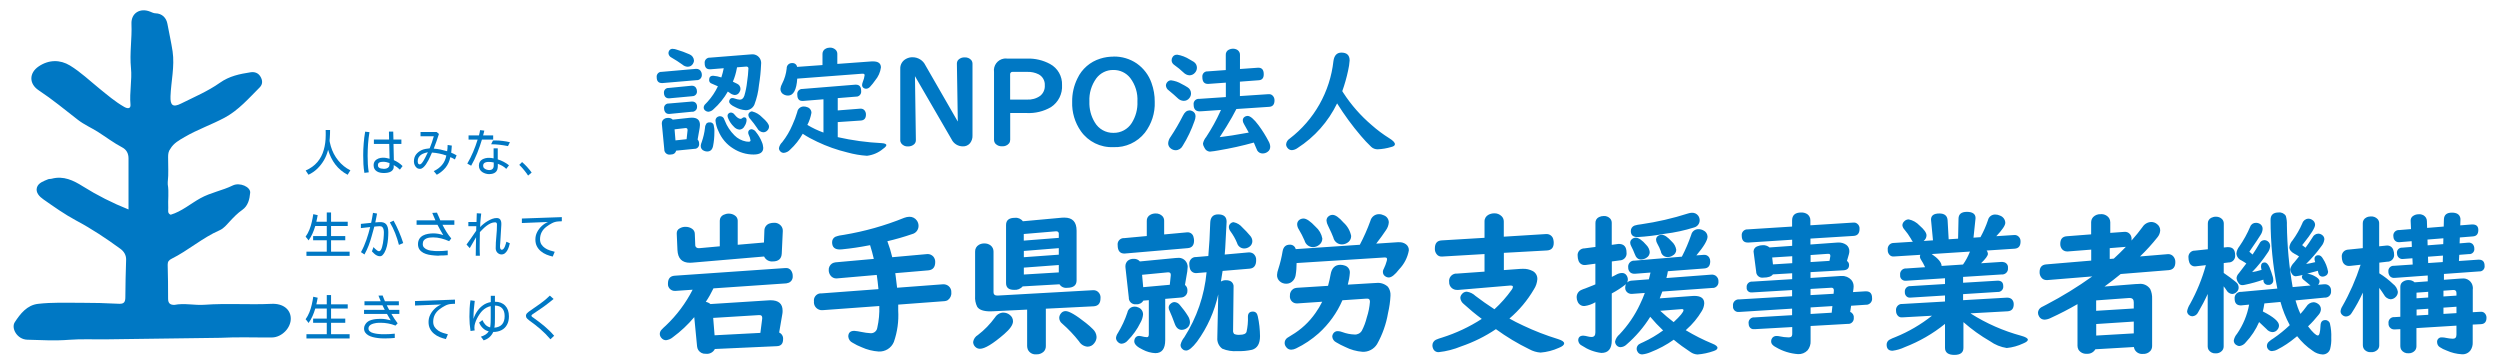
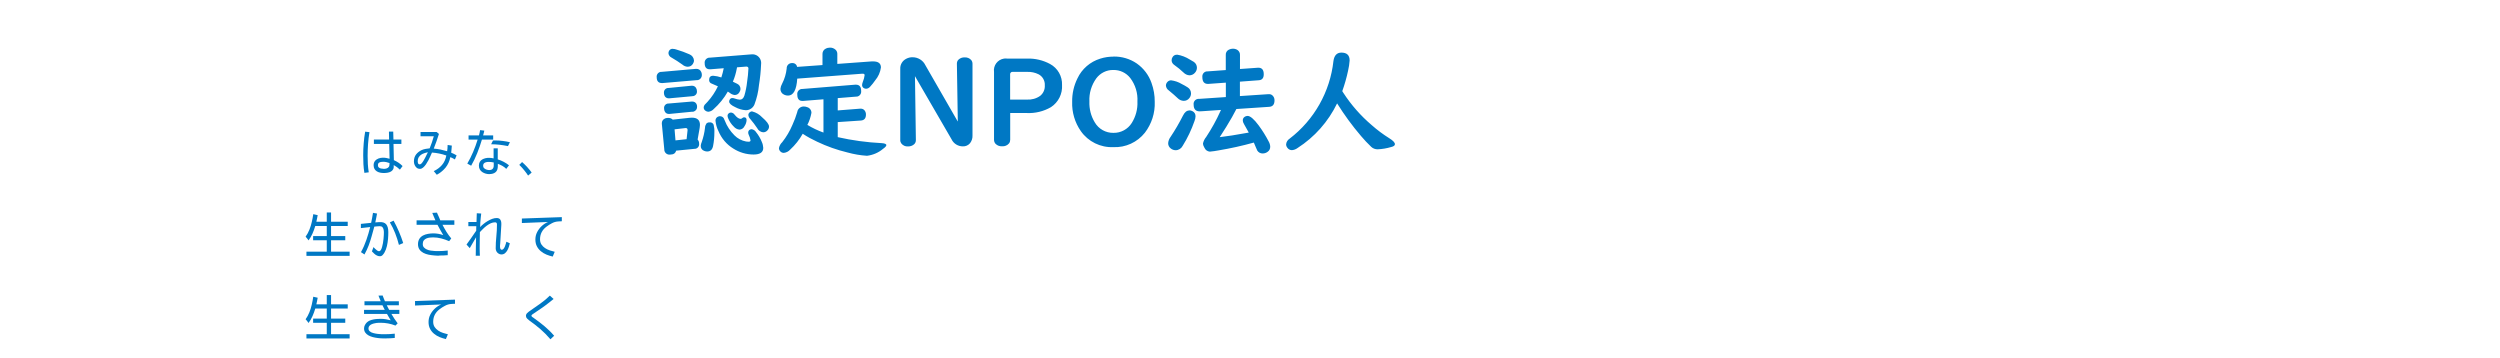
<svg xmlns="http://www.w3.org/2000/svg" id="_レイヤー_1" data-name="レイヤー_1" width="355.45" height="50.91" viewBox="0 0 355.45 50.91">
  <defs>
    <style>
      .cls-1 {
        fill: #0078c4;
      }
    </style>
  </defs>
  <g>
-     <path id="_パス_1944" data-name="パス_1944" class="cls-1" d="M110.78,47.28c.37.16.6.54.56.95,0,.64-.3.97-.89.99l-8.81.4c-.24.48-.76.75-1.3.68-.42.03-.82-.17-1.05-.52-.1-.16-.17-.35-.18-.54l-.4-4.15c-.9,1.07-1.92,2.03-3.05,2.86-.27.23-.6.37-.96.42-.26,0-.5-.12-.66-.32-.14-.16-.23-.36-.23-.57,0-.21.08-.4.21-.56.21-.23.43-.44.66-.64,1.55-1.47,2.83-3.19,3.8-5.09l-2.45.17c-.26.02-.51-.06-.71-.22-.25-.2-.38-.5-.35-.82,0-.7.31-1.07.94-1.12l15.74-1.09c.34-.05.68.1.86.4.14.23.21.49.2.76.03.4-.2.78-.57.93-.11.04-.22.07-.34.09l-10.36.71c-.32.67-.68,1.31-1.09,1.92.24.04.47.15.66.31l8.32-.53c.12,0,.2-.01.22-.01,1.15,0,1.72.49,1.72,1.48,0,.15,0,.29-.03.44l-.46,2.68ZM108.11,47.33l.26-2.03v-.13c0-.27-.15-.39-.46-.37l-6.51.4.2,2.47,6.51-.34ZM104.9,34.8l3.72-.32.06-1.7c0-.49.34-.92.82-1.03.16-.05.32-.07.49-.07.48-.05.95.19,1.19.62.09.16.13.35.12.53l-.15,3.22c-.04.74-.46,1.12-1.28,1.12-.52.05-1.01-.23-1.23-.7l-10.19.87c-.14.01-.26.02-.35.02-1.13,0-1.72-.6-1.78-1.81l-.1-2.31v-.05c-.02-.3.14-.58.4-.71.26-.16.56-.24.87-.23.32,0,.64.09.9.27.25.16.4.44.4.73l.06,1.55c-.03.24.15.45.39.48.03,0,.06,0,.09,0h.16l2.85-.26v-3.65c0-.36.21-.69.54-.83.23-.11.49-.17.74-.17.31,0,.62.09.87.27.25.16.4.44.4.73v3.44ZM126.17,34.31c.28.74.51,1.5.69,2.26l4.9-.44s.07-.01.11-.01c.32-.01.63.13.84.37.17.21.27.48.26.76,0,.74-.33,1.13-.99,1.19l-4.69.4.06.43c.09.64.15,1.18.2,1.64l6.52-.49c.29-.02.58.07.81.26.27.23.41.57.38.91.04.43-.16.84-.51,1.09-.14.08-.3.13-.47.14l-6.57.49v.85c.09,1.51-.12,3.03-.62,4.46-.36.87-1.23,1.41-2.17,1.36-.83-.06-1.65-.26-2.41-.61-.45-.17-.88-.39-1.29-.64-.35-.16-.58-.5-.61-.88,0-.54.29-.81.86-.81.33.03.65.08.97.15.46.1.92.16,1.39.19.45,0,.83-.32.9-.76.23-1.02.33-2.07.29-3.11l-8.07.59c-.16.01-.31,0-.46-.06-.5-.17-.82-.66-.76-1.19-.08-.54.3-1.05.84-1.13.06,0,.11-.01.17,0l8.16-.61c-.08-.77-.15-1.44-.24-2.02l-5.62.49c-.07,0-.11.01-.13.01-.32,0-.63-.15-.82-.41-.17-.22-.26-.49-.26-.76-.03-.37.15-.73.46-.95.15-.09.32-.15.49-.17l5.46-.49c-.16-.68-.33-1.33-.53-1.95-.08,0-.16.02-.23.04-1.18.23-2.43.42-3.75.55-.14.01-.25.02-.33.02-.73,0-1.09-.34-1.09-1.02-.01-.32.16-.63.45-.78.39-.15.8-.24,1.22-.28,2.94-.49,5.82-1.3,8.58-2.42.23-.09.48-.14.73-.15.43-.01.83.19,1.07.54.16.22.24.49.24.76,0,.55-.37,1.03-.9,1.16-1.16.4-2.35.74-3.54,1.02h0ZM146.04,44.02l-4.7.23c-.21.01-.39.02-.53.02-.97,0-1.59-.22-1.87-.65-.24-.48-.34-1.01-.3-1.54v-6.29c-.02-.41.19-.79.55-.99.24-.13.51-.2.79-.19.31,0,.6.09.85.27.29.22.44.56.43.91v5.77c0,.3.17.46.51.46h.14l13.5-.76c.18-.02.35.02.51.1.38.21.6.62.55,1.05,0,.73-.33,1.1-.98,1.14l-6.79.34v5.31c.01.31-.11.62-.34.83-.28.24-.64.37-1.01.35-.5.05-.98-.21-1.2-.66-.07-.16-.11-.34-.11-.52v-5.18ZM150.64,40.42l-5.24.3c-.31.36-.77.54-1.24.49-.74,0-1.12-.32-1.12-.96v-8.26c0-.68.42-1.02,1.26-1.02.44-.05.87.14,1.13.49l5.57-.51c.1,0,.21-.01.34-.01,1.16,0,1.73.62,1.73,1.86v7.06c0,.71-.45,1.06-1.34,1.06-.43.06-.86-.13-1.09-.5h0ZM150.54,33.81v-.55c.03-.18-.1-.35-.28-.37-.03,0-.06,0-.09,0h-.09l-4.52.38v.94l4.97-.39ZM150.54,35.28l-4.97.4v.89l4.97-.36v-.93ZM150.54,37.68l-4.97.37v.98l4.97-.3v-1.05ZM142.68,44.45c.33,0,.65.12.9.33.29.21.45.55.45.9,0,.5-.42,1.1-1.25,1.82-1.62,1.4-2.77,2.09-3.45,2.09-.24,0-.48-.09-.65-.26-.2-.18-.31-.43-.32-.7.06-.42.31-.79.68-1,.93-.71,1.75-1.56,2.44-2.51.26-.41.71-.67,1.2-.68ZM151.5,44.23c.52,0,1.49.57,2.91,1.7.35.27.67.56.98.87.31.29.5.68.52,1.11,0,.33-.13.65-.34.9-.22.3-.57.48-.95.48-.5-.04-.95-.32-1.2-.75-.72-.92-1.53-1.77-2.41-2.54-.25-.19-.4-.48-.41-.8,0-.24.1-.48.26-.66.15-.2.4-.31.65-.31ZM165.67,42.49v5.87c0,1.23-.47,1.85-1.4,1.85-.62-.03-1.23-.2-1.78-.49-.81-.38-1.22-.78-1.22-1.19,0-.12.02-.24.07-.36.11-.27.37-.44.66-.41.09,0,.17.02.26.04.27.08.54.12.82.14.17,0,.26-.14.26-.41v-4.85l-.78.06c-.21.36-.6.56-1.01.52-.51.07-.98-.28-1.05-.79,0-.04,0-.07,0-.11l-.48-4.31c0-.06-.01-.12-.01-.18-.01-.31.12-.61.35-.81.23-.18.52-.27.82-.26.34-.02.67.11.89.37l5.1-.49c.07,0,.15-.01.22-.01.7-.11,1.35.37,1.46,1.07.02.12.02.25,0,.37,0,.16-.02.31-.04.47l-.33,1.93c.24.19.37.49.35.8.03.37-.17.71-.49.88-.12.06-.25.1-.38.11l-2.26.19ZM166.32,40.5l.14-1.34v-.11c0-.22-.12-.33-.35-.33h-.06l-3.67.35.16,1.76,3.78-.34ZM173.83,38.51c-.07.46-.15.97-.24,1.52.21-.13.46-.2.71-.19.63,0,1,.26,1.09.78v.14s-.07,6.18-.07,6.18c-.03.19.03.39.15.54.25.11.53.15.8.12.55,0,.86-.14.96-.41.16-.71.23-1.44.2-2.17,0-.48.24-.72.7-.72.38,0,.61.22.7.66.21.93.31,1.88.32,2.84,0,1.06-.38,1.71-1.13,1.93-.68.15-1.38.22-2.08.19-.73.06-1.47-.06-2.15-.34-.5-.36-.77-.97-.71-1.58v-.12l.13-6.03c-.53,2.43-1.55,4.72-3.02,6.73-.65.84-1.16,1.26-1.55,1.26-.17,0-.33-.05-.46-.16-.21-.15-.34-.39-.33-.65.09-.4.27-.76.53-1.07,1.78-2.79,2.87-5.96,3.17-9.25l-1.34.11s-.1.01-.15.01c-.43.01-.81-.29-.89-.71-.05-.17-.07-.34-.07-.51-.07-.51.28-.99.79-1.06.04,0,.09,0,.13,0l1.78-.15c.13-1.47.22-3.04.27-4.71.02-.8.4-1.21,1.13-1.21.8,0,1.2.35,1.2,1.04,0,.16-.07,1.43-.2,3.79-.01.26-.04.55-.07.88l3.34-.3c.25-.03.51.03.72.17.28.22.44.57.41.93,0,.76-.31,1.16-.94,1.21l-3.82.32ZM165.54,33.33l3.16-.29c.07,0,.11-.01.13-.01.43-.02.8.28.87.7.05.16.07.32.07.48,0,.66-.3,1.02-.89,1.07l-8.87.76s-.1.01-.15.01c-.63,0-.95-.4-.95-1.19-.07-.49.28-.94.76-1,.05,0,.09,0,.14,0l3.24-.3v-2.15c-.02-.37.19-.72.52-.88.22-.12.47-.18.72-.18.38-.02.76.13,1.01.41.15.18.23.41.22.65v1.92ZM161.3,43.59c.2,0,.39.04.57.13.4.16.66.56.65,1-.04.41-.17.81-.38,1.17-.46.94-1.07,1.79-1.81,2.53-.21.26-.52.42-.85.45-.18,0-.36-.07-.49-.2-.19-.15-.31-.37-.32-.62.03-.25.12-.49.27-.7.56-.92,1.01-1.89,1.35-2.91.09-.49.52-.85,1.01-.84ZM167,42.95c.29.02.56.17.74.4.43.5.83,1.03,1.17,1.59.17.26.26.55.28.86,0,.32-.14.63-.4.82-.21.17-.48.27-.76.28-.47,0-.8-.29-1.01-.88-.26-.72-.5-1.32-.73-1.82-.08-.14-.12-.3-.13-.46,0-.24.12-.46.32-.59.15-.13.33-.2.52-.2ZM175.43,31.6c.48.1.9.37,1.21.74.39.37.76.76,1.11,1.18.19.21.3.48.31.76,0,.33-.16.64-.44.82-.22.15-.49.24-.76.23-.46-.02-.86-.34-.98-.79-.24-.59-.56-1.14-.94-1.66-.13-.17-.21-.38-.22-.59,0-.2.08-.38.23-.51.13-.12.29-.19.47-.19ZM190.87,42.68c-.77,1.79-1.93,3.4-3.38,4.71-.97.86-2.05,1.59-3.22,2.15-.21.11-.45.17-.69.18-.28,0-.55-.14-.71-.37-.14-.17-.22-.38-.22-.59,0-.29.14-.55.37-.72.09-.07.28-.19.59-.37,1.37-.8,2.54-1.89,3.44-3.19.36-.5.67-1.03.94-1.58l-3.55.24c-.14,0-.28-.01-.41-.06-.42-.16-.68-.58-.63-1.03-.03-.38.15-.75.47-.97.15-.09.33-.15.51-.16l4.44-.28c.17-.62.29-1.17.37-1.64.16-.9.63-1.35,1.39-1.35.22,0,.45.04.66.12.44.15.72.58.68,1.04-.04.56-.14,1.12-.29,1.66l3.67-.22c.18-.01.32-.02.4-.02.6-.07,1.2.14,1.64.55.27.37.39.81.36,1.26-.04.83-.16,1.66-.35,2.47-.26,1.55-.79,3.05-1.56,4.42-.44.71-1.24,1.13-2.07,1.09-.86-.07-1.69-.3-2.46-.69-.44-.19-.87-.41-1.28-.66-.31-.15-.53-.46-.56-.81,0-.15.04-.29.12-.41.14-.25.41-.39.69-.37.21.01.41.05.61.13.56.21,1.15.33,1.75.35.42.03.83-.18,1.04-.55.31-.59.54-1.22.7-1.87.24-.73.39-1.48.45-2.24,0-.33-.16-.47-.48-.44h-.05s-3.38.23-3.38.23ZM184.24,35.42l9.1-.62c.58-1.1,1.08-2.23,1.5-3.39.14-.57.65-.97,1.23-.96.24,0,.48.06.7.17.42.16.69.56.69,1.01-.03.39-.17.77-.4,1.09-.35.53-.81,1.17-1.39,1.92l3.03-.2h.16c.37-.03.74.07,1.04.29.27.2.43.53.41.87-.18,1.01-.66,1.94-1.37,2.68-.6.78-1.09,1.17-1.48,1.17-.18,0-.36-.06-.51-.17-.21-.13-.33-.36-.33-.61,0-.19.06-.37.16-.53.15-.31.27-.62.36-.95.04-.11.07-.23.07-.35,0-.17-.11-.25-.32-.23h-.1s-12.44.79-12.44.79c0,.59-.04,1.17-.14,1.75-.05.27-.16.52-.34.73-.25.3-.61.47-1,.46-.33,0-.65-.11-.9-.33-.27-.23-.42-.57-.4-.93.02-.27.07-.54.17-.8.27-.83.48-1.69.62-2.55.11-.62.45-.94,1-.94.4-.03.76.22.86.61h0ZM185.34,31.07c.41,0,.98.39,1.71,1.17.5.43.84,1.02.96,1.67,0,.35-.15.67-.43.89-.26.22-.59.34-.93.34-.55-.02-1.03-.4-1.17-.94-.24-.55-.51-1.08-.82-1.59-.14-.21-.22-.45-.23-.7-.01-.25.1-.49.3-.64.17-.13.38-.2.6-.2h0ZM189.47,30.55c.4,0,.91.36,1.55,1.09.56.5.94,1.17,1.09,1.91.01.41-.21.78-.56.98-.23.14-.5.22-.78.22-.58-.01-1.08-.42-1.2-.99-.12-.33-.37-.89-.76-1.69-.12-.22-.19-.46-.21-.71,0-.26.12-.5.34-.64.15-.11.33-.17.52-.17h0ZM213.82,35.93v2.47l2.35-.17c.13,0,.24-.01.34-.01.49-.02.97.09,1.4.31.43.22.69.67.67,1.16-.04.52-.2,1.01-.49,1.45-.92,1.57-2.09,2.97-3.48,4.15.57.33,1.23.66,1.96,1,1.6.76,3.26,1.4,4.95,1.92.58.18.87.38.87.61s-.25.44-.76.64c-.82.37-1.7.6-2.59.67-.56-.04-1.1-.2-1.59-.47-1.67-.81-3.26-1.77-4.76-2.86-1.53,1.03-3.19,1.85-4.94,2.45-1.02.42-2.09.7-3.19.82-.27.02-.54-.1-.7-.32-.13-.2-.2-.42-.2-.66,0-.33.2-.63.49-.78.28-.12.57-.23.87-.31,2-.63,3.9-1.52,5.66-2.66-.89-.66-1.75-1.37-2.57-2.12-.27-.21-.44-.51-.48-.85,0-.2.08-.39.21-.54.17-.23.43-.36.71-.36.47.07.9.28,1.24.61.81.62,1.71,1.25,2.69,1.89.91-.83,1.73-1.76,2.45-2.77.1-.12.16-.26.18-.41,0-.13-.1-.19-.31-.19h-.12l-7.33.62h-.15c-.29.01-.57-.08-.79-.27-.25-.22-.39-.54-.37-.87-.08-.57.33-1.1.9-1.18.06,0,.12-.01.19,0l3.94-.28v-2.5l-5.94.35h-.1c-.31.04-.61-.1-.79-.36-.16-.22-.25-.5-.23-.78,0-.73.31-1.11.94-1.15l6.12-.37v-2.33c-.01-.4.21-.77.57-.95.25-.13.53-.2.81-.2.39-.02.76.13,1.04.4.21.2.32.47.32.76v2.16l5.96-.37h.09c.47-.03.9.3.99.76.04.16.06.32.06.48,0,.69-.32,1.05-.96,1.09l-6.14.34ZM237.14,38.56c-.05.33-.12.65-.21.97l6.35-.48c.24-.03.47.03.67.16.26.19.41.51.38.83.04.45-.29.86-.74.9-.05,0-.09,0-.14,0l-7.1.51c-.08.21-.2.54-.37.97l4.69-.34c.07,0,.14-.01.21-.01.96,0,1.43.35,1.43,1.05-.02.39-.14.76-.34,1.09-.59.99-1.33,1.89-2.2,2.65l-.09.09c1.22.73,2.48,1.37,3.79,1.91.48.19.72.39.72.59,0,.19-.18.34-.54.46-.74.26-1.51.43-2.3.49-.36-.02-.71-.14-1-.35-.83-.54-1.62-1.12-2.38-1.75-1.02.73-2.13,1.32-3.31,1.78-.38.16-.77.27-1.18.31-.25,0-.48-.11-.62-.32-.1-.14-.16-.31-.16-.49,0-.24.12-.47.31-.62.2-.12.4-.22.62-.31,1-.46,1.94-1.02,2.83-1.67-.65-.61-1.26-1.26-1.83-1.94-.92,1.49-2.07,2.82-3.4,3.97-.22.21-.51.33-.82.35-.21,0-.41-.09-.55-.24-.14-.15-.23-.35-.23-.56.09-.4.31-.76.63-1.02,1.19-1.26,2.18-2.7,2.91-4.27.26-.53.49-1.07.69-1.62l-1.76.13c-.22.03-.44-.02-.63-.13-.26-.16-.42-.45-.4-.76,0-.17.04-.34.11-.49-.63.5-1.31.94-2.02,1.32v6.68c0,1.19-.49,1.78-1.48,1.78-.98-.12-1.91-.47-2.73-1.02-.31-.13-.53-.42-.56-.76,0-.45.25-.68.74-.68.22.02.43.06.64.12.17.04.34.07.51.07.37,0,.55-.21.55-.64v-4.3c-.47.28-1,.47-1.54.54-.42.03-.82-.22-.98-.62-.09-.19-.14-.4-.14-.62-.01-.45.24-.86.65-1.04.19-.09.38-.16.57-.22.24-.09.63-.24,1.16-.46l.28-.12v-2.94l-1.35.18s-.1.01-.15.01c-.4.02-.77-.23-.9-.62-.08-.22-.12-.46-.12-.69-.06-.52.31-.98.83-1.05.03,0,.05,0,.08,0l1.62-.21v-3.4c-.02-.36.18-.7.51-.85.21-.1.44-.15.67-.15.34-.02.67.11.9.35.16.17.25.41.24.65v3.1l.94-.13h.14c.68.03,1.02.44,1.02,1.22.08.54-.3,1.03-.83,1.11-.02,0-.04,0-.06,0l-1.2.16v2.2l.38-.19.24-.13c.25-.15.53-.23.82-.24.25-.01.5.11.64.32.13.18.2.4.2.63,0,.14-.04.28-.11.4.18-.15.4-.24.63-.26l2.47-.19.23-.96-2.19.17h-.13c-.22,0-.43-.07-.59-.22-.18-.18-.27-.42-.26-.67-.07-.46.25-.9.71-.97.05,0,.09-.01.14,0l6.78-.57c.52-1,.96-2.04,1.33-3.11.11-.48.54-.81,1.03-.8.25,0,.49.06.7.18.35.15.58.5.59.88,0,.52-.53,1.41-1.59,2.67l.94-.07h.09c.31-.05.62.09.79.36.1.16.15.35.15.54,0,.65-.28.99-.85,1.03l-5.17.39ZM236.05,44.19c.61.57,1.25,1.11,1.91,1.61.94-.87,1.4-1.44,1.4-1.7,0-.11-.09-.16-.27-.15-.04,0-.08,0-.12.01l-2.93.23ZM240.55,30.25c.36-.02.7.14.91.43.13.19.2.41.2.64,0,.47-.31.88-.76,1.01-1.37.43-2.78.74-4.21.91-1.28.24-2.58.39-3.88.47-.62,0-.94-.29-.94-.86-.01-.35.2-.66.53-.78.3-.09.61-.15.93-.18,2.26-.33,4.5-.84,6.68-1.54.17-.06.36-.09.54-.1h0ZM232.53,33.79c.44,0,.96.35,1.56,1.06.27.27.43.62.47.99,0,.33-.17.63-.45.8-.23.16-.5.25-.78.26-.43,0-.73-.27-.91-.8-.14-.38-.31-.74-.49-1.09-.09-.15-.14-.32-.15-.49,0-.2.08-.38.23-.51.14-.13.32-.2.52-.21ZM236.26,33.38c.38,0,.85.32,1.42.95.35.31.58.73.65,1.19,0,.35-.21.67-.52.82-.21.14-.45.21-.7.21-.48.01-.9-.33-.97-.81-.13-.37-.29-.73-.49-1.07-.11-.18-.18-.38-.19-.58,0-.2.07-.38.22-.51.16-.13.37-.2.57-.19h0ZM257.42,38.69v.83l4.28-.28h.15c.52-.03,1.02.18,1.37.56.22.26.34.59.33.94,0,.09,0,.18-.02.27l-.07.52,1.75-.11h.1c.57,0,.86.31.86.94.07.47-.26.9-.73.97-.05,0-.11,0-.16,0l-2.09.14-.13.88c.34.13.55.46.51.82.05.43-.26.83-.69.88-.05,0-.11,0-.16,0l-5.29.3v2.13c.03.48-.13.95-.43,1.33-.35.37-.85.57-1.36.54-1.1-.08-2.17-.41-3.12-.97-.47-.23-.7-.51-.7-.84,0-.11.02-.22.06-.32.12-.3.42-.48.74-.45.14,0,.28.02.41.05.41.09.83.14,1.24.15.26,0,.42-.06.49-.19.05-.12.07-.25.06-.38v-.9l-5.3.3h-.13c-.26.03-.51-.1-.65-.32-.08-.14-.12-.3-.12-.47-.07-.42.22-.82.64-.88.04,0,.09,0,.13,0l5.41-.32v-.93l-7.46.47h-.09c-.41.06-.79-.23-.85-.64,0-.07,0-.14,0-.21-.07-.45.24-.86.69-.93.05,0,.11-.01.16,0l7.55-.45v-.88l-5.59.33h-.13c-.36.05-.69-.19-.74-.55,0-.06,0-.12,0-.18-.04-.4.26-.76.66-.8.04,0,.09,0,.13,0l5.68-.35v-.84l-2.74.16c-.21.3-.67.46-1.39.46-.47.07-.91-.26-.98-.73,0-.02,0-.04,0-.07l-.37-2.83s0-.08-.01-.12c.02-.33.24-.62.56-.71.23-.1.48-.15.73-.15.36-.03.71.09.98.32l3.22-.23v-.87l-6.18.4h-.14c-.57,0-.85-.33-.85-.98-.05-.44.27-.84.71-.89.05,0,.1,0,.14,0l6.31-.4v-.86c0-.76.43-1.14,1.3-1.14.31-.01.61.07.87.24.28.21.44.54.43.89v.69l6.01-.38h.09c.19-.03.38.02.53.13.25.17.39.46.36.76,0,.63-.28.96-.84,1l-6.14.38v.84l3.74-.27c.09,0,.16-.01.21-.01.41-.02.81.09,1.15.33.28.21.43.54.43.88,0,.15-.02.29-.06.44l-.28.97c.2.13.31.36.3.59,0,.46-.27.71-.81.74l-4.67.26ZM257.42,37.26l2.7-.17.11-.63s.01-.05.01-.07c0-.23-.11-.33-.33-.3h-.05l-2.43.17v1ZM254.82,37.42v-.99l-2.85.18.11.98,2.74-.17ZM257.42,44.64l3.01-.18.1-.94-3.1.19v.93ZM257.42,41.07v.89l3.28-.19.04-.49c-.01-.25-.12-.37-.33-.37h-.04l-2.95.17ZM280.2,44.58c2.22,1.41,4.64,2.47,7.18,3.16.62.17.94.36.94.56,0,.17-.22.35-.66.53-.74.35-1.53.57-2.34.65-.85-.13-1.67-.46-2.37-.96-1.35-.78-2.62-1.69-3.79-2.72v3.66c0,.67-.43,1-1.29,1s-1.33-.33-1.33-1v-3.41c-1.72,1.4-3.66,2.51-5.73,3.31-.55.26-1.13.43-1.73.51-.56,0-.84-.29-.84-.87,0-.28.14-.53.37-.68.29-.16.58-.29.89-.4,1.87-.76,3.61-1.78,5.19-3.03l-4.16.23h-.07c-.22.03-.43-.04-.59-.19-.2-.19-.3-.47-.29-.74-.07-.46.25-.9.71-.97.05,0,.1-.01.16,0l6.09-.35v-.86l-4.84.3h-.11c-.19.03-.38-.04-.52-.17-.17-.16-.26-.39-.24-.62-.05-.41.24-.79.66-.84.05,0,.1,0,.15,0l4.9-.3v-.82l-5.44.35h-.1c-.4.06-.78-.22-.84-.62-.01-.07-.01-.14,0-.21-.06-.44.26-.85.7-.91.05,0,.1,0,.15,0l2.7-.18c-.18-.39-.38-.77-.62-1.13-.07-.11-.11-.23-.12-.36,0-.09.02-.18.06-.27l-3.67.23h-.11c-.25.03-.48-.07-.64-.27-.15-.19-.23-.42-.21-.66-.07-.47.24-.91.71-.98.05,0,.11-.01.16-.01l2.7-.17c-.11-.13-.21-.28-.28-.44-.27-.46-.58-.9-.93-1.31-.15-.16-.25-.37-.28-.58,0-.22.1-.42.26-.57.16-.18.4-.28.64-.28.59.12,1.13.43,1.54.87.66.57.99,1.04.99,1.4,0,.32-.16.61-.41.8l1.33-.09-.27-2.84s0-.07-.01-.11c0-.58.4-.87,1.19-.87.74,0,1.13.33,1.17.98l.15,2.69,1.34-.09.06-2.82c0-.66.4-.99,1.19-.99s1.23.29,1.23.87c0,.01,0,.06-.01.14l-.28,2.66.99-.07c.43-.78.79-1.59,1.07-2.43.11-.48.55-.81,1.04-.79.23,0,.45.05.66.15.44.15.75.56.76,1.03,0,.37-.43,1-1.28,1.9l2.45-.16h.07c.19-.03.37.02.53.12.27.17.42.48.4.8,0,.65-.29.99-.87,1.02l-3.96.26c.12.13.18.29.19.47,0,.26-.33.71-.98,1.34l2.87-.19c.13,0,.27,0,.4.04.37.09.61.44.56.82.06.45-.27.86-.72.92-.05,0-.1,0-.15,0l-5.51.35v.83l4.82-.29c.59-.04.89.22.89.76.05.41-.24.79-.66.84-.05,0-.1,0-.15,0l-4.9.31v.86l6.21-.36h.09c.23,0,.46.08.63.23.18.19.28.45.27.71,0,.63-.29.96-.87,1l-5.25.29ZM280.09,35.77l-5.44.35c.91.62,1.39,1.18,1.41,1.69l3.04-.2c.38-.53.69-1.11.94-1.72.01-.03.03-.07.05-.12h0ZM304.29,36.46l3.87-.32s.07-.01.11-.01c.27,0,.53.1.71.3.21.23.32.53.31.84,0,.7-.31,1.08-.94,1.14l-6.83.55c-.69.57-1.45,1.16-2.3,1.78l4.39-.35c.17-.01.33-.02.47-.02.64-.09,1.28.19,1.64.73.2.43.29.91.27,1.39v6.7c0,.26-.08.52-.26.72-.27.29-.66.44-1.05.41-.49.05-.96-.2-1.18-.64-.05-.11-.08-.22-.1-.34l-5.48.32c-.25.43-.72.68-1.21.64-.47.04-.93-.18-1.19-.58-.09-.17-.14-.36-.14-.55v-5.93c-1.21.7-2.48,1.36-3.81,1.97-.27.14-.57.22-.87.24-.33,0-.64-.17-.79-.47-.09-.15-.15-.33-.15-.51.01-.32.19-.62.47-.78.07-.04.31-.17.73-.38,2.26-1.18,4.44-2.52,6.52-4.01l-6.37.52h-.13c-.26,0-.52-.1-.69-.3-.2-.22-.31-.52-.3-.82,0-.69.31-1.06.94-1.11l6.4-.54v-1.56l-3.31.26h-.09c-.28.01-.55-.1-.74-.31-.18-.22-.27-.49-.26-.76,0-.68.3-1.04.91-1.09l3.48-.27v-1.71c0-.28.1-.55.3-.76.28-.28.67-.42,1.06-.4.48-.04.95.19,1.21.59.1.17.15.37.15.56v1.51l1.93-.14h.1c.25-.03.5.06.68.23.22.2.33.49.32.79,0,.07,0,.14-.01.21.58-.65,1.1-1.29,1.56-1.92.27-.43.73-.7,1.24-.72.31,0,.61.11.84.31.28.21.44.54.44.89-.02.35-.15.68-.37.95-.77.97-1.6,1.89-2.5,2.75h0ZM298.04,46.07v1.64l5.34-.31v-1.68l-5.34.35ZM298.04,44.19l5.34-.33v-.87c0-.41-.19-.62-.57-.62h-.12l-4.66.34v1.48ZM300.54,36.77c.55-.5,1.12-1.06,1.71-1.67h-.05l-2.24.18v1.54l.59-.05ZM326.38,42.73c.18.65.41,1.29.7,1.9.3-.33.58-.68.84-1.04.21-.36.58-.59.99-.62.22,0,.43.07.61.19.29.16.47.47.47.8-.01.28-.12.55-.3.76-.47.59-.98,1.16-1.53,1.68.66.86,1.13,1.3,1.4,1.3.21,0,.33-.47.37-1.4.02-.52.24-.79.66-.79.33-.02.63.21.69.54.15.65.21,1.31.18,1.98.03.53-.03,1.07-.16,1.58-.13.48-.58.8-1.07.79-.52-.03-1.01-.21-1.42-.53-.84-.57-1.58-1.27-2.2-2.07l-.28.22c-.78.65-1.63,1.22-2.54,1.68-.24.13-.5.2-.76.22-.22,0-.42-.1-.55-.27-.11-.13-.17-.3-.17-.47,0-.23.1-.44.27-.59.21-.19.43-.35.67-.49.82-.56,1.59-1.19,2.31-1.87-.56-1.04-1.01-2.15-1.32-3.3l-2.29.21c-.05.38-.13.76-.22,1.14,1.53.78,2.3,1.44,2.3,1.99,0,.21-.07.41-.2.57-.17.25-.46.39-.76.38-.31-.03-.61-.18-.81-.43-.32-.32-.67-.65-1.06-1-.46,1.07-1.11,2.05-1.91,2.9-.21.28-.53.46-.87.51-.17,0-.34-.06-.48-.16-.22-.13-.35-.38-.34-.64.07-.35.22-.67.46-.94.86-1.24,1.45-2.66,1.72-4.15l-1.12.11h-.14c-.53-.03-.8-.35-.8-.96-.05-.48.31-.92.79-.96.04,0,.08,0,.12,0l5.16-.47c-.64-3.22-.96-6.49-.96-9.77,0-.7.38-1.05,1.14-1.05.41-.05.81.14,1.03.49.12.42.17.85.15,1.29.04,2.96.31,5.91.82,8.83l2.54-.23s-.1-.07-.15-.12c-.37-.32-.65-.55-.85-.7-.14-.09-.22-.25-.23-.41,0-.1.05-.2.12-.27-.32.09-.66.15-.99.19-.24,0-.46-.15-.56-.37-.13-.19-.21-.42-.23-.65.1-.36.29-.68.56-.94.15-.17.38-.46.7-.86-.21-.14-.42-.27-.65-.38-.49-.26-.73-.57-.73-.93.05-.37.21-.71.46-.98.55-.76,1.02-1.57,1.39-2.43.12-.37.45-.63.84-.65.2,0,.4.06.56.17.25.14.41.41.41.7,0,.4-.54,1.27-1.62,2.62l-.22.27.26.2c.11.09.19.14.22.17.35-.47.68-.96,1-1.47.15-.31.45-.51.8-.53.19,0,.38.06.53.17.22.14.36.38.35.64-.05.36-.19.7-.43.98-.65.9-1.38,1.74-2.17,2.52.36-.05.79-.13,1.3-.26-.06-.14-.09-.28-.1-.43-.04-.27.16-.52.43-.55.05,0,.09,0,.14,0,.24,0,.45.17.64.51.36.55.6,1.17.72,1.82,0,.25-.13.49-.36.59-.13.08-.27.12-.41.12-.36,0-.58-.23-.66-.68v-.05s-.03-.1-.03-.1c-.59.17-1.09.31-1.51.41.34.04.66.14.97.3.52.26.78.52.78.79,0,.18-.08.36-.21.49l.81-.07h.13c.47-.04.87.31.91.78,0,.06,0,.12,0,.18.05.46-.28.88-.74.93-.04,0-.08,0-.12,0l-4.16.4ZM313.93,41.71c-.42.93-.89,1.83-1.41,2.71-.15.32-.46.53-.81.55-.16,0-.31-.05-.44-.15-.19-.13-.31-.34-.31-.57.07-.36.21-.71.41-1.01.97-1.75,1.73-3.61,2.26-5.54l-1.31.15c-.06.01-.12.02-.18.02-.42.04-.8-.24-.89-.65-.06-.17-.09-.36-.09-.54-.08-.5.26-.97.76-1.04.03,0,.07,0,.1,0l1.89-.2v-3.65c-.02-.34.17-.67.48-.82.2-.1.42-.16.65-.16.32-.01.64.1.87.32.18.17.27.41.27.66v3.4l.49-.05h.13c.66,0,.99.37.99,1.12.07.51-.28.98-.79,1.05-.03,0-.06,0-.09,0l-.74.09v1.41c.67.46,1.17.83,1.52,1.12.13.11.21.18.23.19.24.18.38.47.37.78,0,.22-.09.44-.26.59-.17.19-.41.3-.67.31-.34-.03-.64-.24-.8-.54-.12-.19-.26-.38-.4-.55v8.54c0,.25-.09.49-.27.66-.23.23-.55.35-.87.33-.4.03-.78-.16-1-.49-.09-.15-.13-.32-.13-.49v-7.53ZM321.54,38.38v-.06c-.04-.14-.07-.28-.07-.43,0-.39.18-.58.53-.58.24,0,.47.23.68.69.18.45.34.91.47,1.37.04.14.06.28.06.43.04.34-.2.65-.54.7-.06,0-.12,0-.18,0-.34.03-.64-.22-.67-.56,0-.01,0-.03,0-.04,0-.04-.01-.09-.02-.14-.84.3-1.7.54-2.57.72-.15.04-.3.06-.45.06-.21,0-.41-.12-.51-.31-.16-.2-.25-.45-.28-.7.03-.26.15-.5.33-.68.28-.35.63-.81,1.06-1.39-.22-.15-.45-.3-.69-.43-.41-.17-.69-.55-.72-.99.04-.37.19-.73.43-1.02.6-.87,1.12-1.81,1.53-2.78.12-.35.45-.57.82-.56.22,0,.43.06.61.18.22.16.35.42.34.69-.02.32-.13.62-.31.88-.16.28-.69,1.06-1.58,2.36l.46.4c.33-.49.66-1.01.98-1.57.12-.28.39-.47.69-.48.19,0,.38.07.52.19.21.16.32.42.31.68-.03.33-.15.65-.35.91-.65.99-1.39,1.92-2.22,2.77.41-.06.81-.15,1.2-.28l.15-.04ZM335.94,41.62c-.45.99-.97,1.94-1.56,2.85-.16.31-.46.51-.81.53-.18,0-.35-.06-.49-.17-.18-.13-.3-.34-.3-.56.02-.24.1-.48.23-.68,1.08-1.89,1.95-3.88,2.62-5.95l-1.45.16c-.06,0-.13.01-.19.01-.44.02-.83-.27-.94-.69-.06-.17-.09-.36-.09-.54-.08-.52.27-1,.79-1.08.04,0,.08,0,.12-.01l2.07-.21v-3.51c-.02-.35.17-.68.49-.84.2-.11.43-.16.66-.16.35-.02.7.11.95.37.16.17.24.4.23.63v3.25l.96-.1s.08,0,.12-.01c.45-.04.86.27.95.71.06.17.09.34.09.52.07.51-.29.99-.81,1.06-.03,0-.06,0-.09,0l-1.2.14v1.52c.7.43,1.35.94,1.95,1.51.37.27.62.68.69,1.13,0,.29-.13.57-.35.76-.19.18-.43.28-.69.29-.41-.04-.77-.3-.95-.67-.22-.34-.44-.66-.66-.95v8.17c0,.22-.07.43-.21.59-.25.27-.6.41-.97.38-.4.04-.8-.15-1.02-.49-.09-.15-.13-.32-.13-.49v-7.47ZM349.59,37.11l2.77-.19h.09c.54,0,.81.29.81.87.05.4-.24.76-.64.8-.04,0-.08,0-.13,0l-5.01.36v.83l2.31-.17c.12,0,.21-.01.26-.01.75-.1,1.44.43,1.53,1.18.02.13.02.26,0,.39v3.22l1.06-.06h.07c.25-.03.49.08.64.29.12.16.19.36.18.56,0,.57-.26.88-.78.91l-1.18.06v2.52c.02.39-.08.78-.3,1.12-.28.4-.76.62-1.24.58-.75-.04-1.48-.22-2.17-.53-.35-.12-.68-.29-.98-.49-.23-.15-.36-.4-.37-.67-.05-.35.2-.67.54-.71.06,0,.12,0,.18,0,.19,0,.37.03.55.07.32.07.64.11.97.12.34,0,.51-.19.51-.58v-1.28l-5.69.35v2.57c0,.22-.06.43-.2.61-.23.27-.58.42-.94.4-.4.03-.79-.16-1.01-.49-.09-.15-.14-.33-.14-.51v-2.43l-.79.04c-.19.01-.38-.03-.54-.14-.24-.16-.38-.44-.35-.73-.06-.43.24-.82.67-.88.05,0,.09,0,.14,0l.87-.05v-4.29c0-.31.16-.6.44-.74.22-.13.47-.2.72-.19.32-.01.64.1.87.32l1.87-.14v-.83l-4.71.34c-.24.03-.48-.05-.65-.22-.17-.19-.25-.45-.24-.7-.04-.4.26-.76.66-.8.04,0,.09,0,.13,0l2.67-.18-.04-.89-1.32.1c-.29.04-.57-.08-.73-.32-.1-.15-.15-.34-.15-.52-.04-.39.25-.74.65-.77.04,0,.07,0,.11,0l1.36-.11-.03-.81-1.72.14h-.12c-.25,0-.49-.12-.62-.34-.1-.15-.14-.33-.14-.51-.06-.42.24-.81.67-.87.04,0,.08,0,.12,0l1.72-.14-.05-1.15v-.09c0-.23.11-.45.29-.59.25-.19.56-.29.87-.28.42-.04.82.16,1.03.52.08.14.12.3.12.46l.03.96,2.36-.19.03-1.07c.04-.61.41-.91,1.14-.91.65,0,1.04.23,1.17.68.03.1.05.2.04.31l-.03.82,1.65-.13h.09c.55,0,.83.26.83.79,0,.57-.25.87-.76.91l-1.87.15-.03.84,1.2-.1c.23-.03.45.03.63.18.17.17.27.41.26.66.05.38-.22.73-.6.78-.04,0-.08,0-.12,0l-1.42.11-.05.92ZM347.31,37.27l.03-.93-2.13.16.03.9,2.06-.14ZM345.24,42.3v-.81l-1.66.12v.8l1.66-.11ZM345.24,43.9l-1.65.11v.85l1.66-.1v-.87ZM347.41,44.63l1.85-.11v-.91l-1.85.13v.89ZM347.41,42.15l1.85-.12v-.36c0-.31-.15-.46-.46-.44l-1.39.1v.81ZM347.4,33.88l-2.26.18.02.82,2.22-.17.02-.83Z" />
    <path id="_パス_1945" data-name="パス_1945" class="cls-1" d="M99.18,19.83c.15.16.23.37.22.59.05.36-.2.69-.56.74-.03,0-.05,0-.08,0l-2.63.26c-.09.37-.37.56-.84.56-.41.06-.78-.22-.84-.63,0-.03,0-.06,0-.09l-.35-3.65v-.09c-.01-.25.12-.49.35-.62.16-.1.34-.14.52-.14.25-.01.5.07.68.25l2.38-.26c.11-.01.23-.02.34-.02.77,0,1.15.34,1.15,1.03,0,.14-.02.28-.04.42l-.29,1.64ZM97.62,19.8l.14-1.3c0-.19-.08-.29-.23-.29h-.09l-1.53.18.13,1.57,1.58-.17ZM104.19,11.61c.2.09.4.19.62.3.29.13.47.41.47.72,0,.18-.06.35-.16.5-.13.24-.39.38-.66.38-.25-.03-.49-.13-.68-.29-.1-.07-.2-.14-.3-.2-.53.94-1.22,1.78-2.02,2.5-.2.21-.46.34-.74.37-.15,0-.29-.05-.41-.14-.16-.1-.26-.27-.26-.46,0-.14.05-.28.14-.39l.41-.43c.6-.66,1.09-1.4,1.47-2.2-.09-.04-.16-.07-.21-.09-.25-.11-.47-.21-.66-.29-.23-.06-.38-.27-.38-.51,0-.41.19-.61.58-.61.39.03.78.11,1.16.24.14-.43.25-.87.34-1.31l-1.87.15h-.12c-.48,0-.72-.29-.72-.86-.05-.38.22-.73.6-.79.04,0,.08,0,.11,0l5.65-.45c.11-.01.2-.02.27-.02.68-.09,1.3.38,1.39,1.06.02.11.01.23,0,.35-.04.99-.14,1.97-.3,2.95-.09.95-.31,1.89-.65,2.78-.21.49-.7.81-1.23.8-.52-.04-1.02-.18-1.48-.43-.59-.27-.88-.54-.88-.8,0-.09.02-.18.07-.26.07-.15.22-.25.39-.24.11,0,.23.03.34.07.23.09.48.14.72.16.3,0,.51-.19.64-.56.19-.64.32-1.3.39-1.96.1-.63.16-1.26.19-1.9.02-.14-.08-.26-.22-.28-.02,0-.05,0-.07,0h-.07s-1.26.1-1.26.1c-.01.05-.02.1-.03.16-.12.65-.3,1.28-.56,1.88h0ZM95.68,6.95c.17,0,.35.04.51.1.63.18,1.24.41,1.83.67.37.14.62.48.65.87,0,.18-.06.35-.16.5-.16.26-.45.41-.76.4-.27-.02-.52-.12-.72-.3-.5-.36-1.02-.7-1.55-1-.25-.11-.42-.36-.44-.63,0-.1.03-.21.07-.3.1-.22.33-.34.57-.32h0ZM99.13,11.39l-4.93.42h-.08c-.5,0-.75-.27-.75-.83-.05-.37.21-.71.57-.76.03,0,.07,0,.1,0l4.9-.43h.06c.31-.02.6.17.71.46.05.12.08.25.08.39.01.23-.09.45-.26.6-.11.09-.25.15-.39.16ZM98.43,13.68l-3.27.3s-.07,0-.08,0c-.28.01-.54-.16-.62-.43-.04-.1-.06-.22-.06-.33-.04-.35.2-.67.55-.71.02,0,.05,0,.08,0l3.27-.32h.09c.22-.01.44.1.56.29.09.14.14.3.14.46.05.36-.2.68-.56.73-.03,0-.05,0-.08,0h0ZM98.45,15.88l-3.27.32h-.1c-.22,0-.43-.11-.54-.31-.08-.14-.13-.3-.12-.46-.05-.34.19-.66.54-.71.03,0,.06,0,.09,0l3.29-.28s.05,0,.08,0c.23-.01.46.1.58.3.08.13.12.28.11.43.02.28-.14.54-.4.66-.08.04-.17.06-.26.07ZM100.91,17.4c.24-.03.46.11.55.33.09.36.13.72.11,1.09,0,.66-.06,1.32-.19,1.96-.11.51-.39.76-.83.76-.15,0-.29-.03-.43-.09-.31-.1-.51-.4-.49-.72.02-.18.06-.37.14-.53.23-.66.39-1.34.47-2.04,0-.21.08-.42.2-.6.13-.12.3-.18.48-.16ZM102.39,16.53c.21,0,.4.1.51.28.06.12.12.24.16.36.3.78.77,1.48,1.36,2.07.45.46,1.03.76,1.66.88.11.02.23.03.35.03.19,0,.28-.06.28-.19-.04-.27-.13-.54-.25-.78-.05-.1-.08-.21-.08-.33,0-.16.07-.31.21-.4.08-.05.18-.08.28-.08.26.04.49.19.63.42.34.42.62.89.82,1.4.12.26.18.54.2.83,0,.64-.46.95-1.38.95-1.02,0-2.02-.3-2.88-.85-.95-.58-1.68-1.45-2.11-2.48-.23-.46-.37-.96-.42-1.48-.01-.21.09-.41.27-.53.12-.07.26-.11.4-.12h0ZM103.93,16c.21.02.4.13.52.31.32.4.61.59.85.59.09,0,.18-.05.24-.11.07-.07.16-.11.26-.11.23,0,.35.13.35.38-.01.32-.12.63-.3.89-.13.28-.4.46-.71.48-.32-.03-.61-.19-.81-.43-.34-.32-.6-.71-.78-1.13-.06-.13-.1-.27-.11-.41,0-.12.05-.24.14-.32.09-.09.22-.14.35-.14h0ZM106.96,15.85c.53.13,1.01.42,1.39.82.66.57.99,1.01.99,1.33,0,.2-.08.39-.22.53-.15.18-.37.28-.61.28-.36-.03-.68-.25-.84-.57-.3-.45-.63-.89-.99-1.31-.16-.15-.26-.36-.28-.58,0-.14.06-.27.16-.36.11-.1.25-.16.4-.15h0ZM119.11,13.95v1.75l3.18-.25h.07c.21-.01.41.07.55.23.14.17.22.39.21.61,0,.54-.25.82-.74.85l-3.27.22v2.14c2.05.46,4.14.75,6.23.85.45.03.68.12.68.29,0,.13-.16.31-.49.54-.64.54-1.43.87-2.26.97-.94-.06-1.86-.22-2.77-.47-1.49-.36-2.94-.87-4.32-1.53-.71-.33-1.4-.7-2.05-1.13-.47.84-1.08,1.61-1.79,2.26-.23.26-.55.42-.9.46-.19,0-.37-.08-.49-.21-.13-.12-.2-.29-.2-.47.06-.33.23-.62.47-.85.59-.75,1.08-1.58,1.45-2.46.27-.59.5-1.2.68-1.81.06-.46.46-.8.92-.8.17,0,.33.03.48.09.37.1.63.44.62.82-.11.6-.3,1.17-.58,1.71.73.44,1.49.8,2.29,1.09v-4.73l-2.89.23s-.08,0-.12,0c-.47,0-.71-.3-.71-.89-.06-.39.21-.75.6-.81.04,0,.07,0,.11,0l7.52-.61c.05,0,.09,0,.11,0,.49,0,.74.3.74.89.05.4-.22.76-.62.81-.04,0-.08,0-.11,0l-2.59.21ZM119.01,9.09l4.93-.36c.1,0,.18,0,.21,0,.73,0,1.1.29,1.1.86-.09.68-.38,1.32-.82,1.84-.22.32-.46.62-.72.9-.14.17-.35.28-.57.29-.13,0-.25-.04-.35-.11-.14-.09-.23-.26-.22-.43.01-.16.05-.31.11-.46.13-.3.21-.61.25-.93,0-.14-.08-.21-.25-.21h-.1l-9.23.7c-.1,1.6-.54,2.41-1.31,2.41-.19,0-.37-.04-.54-.12-.34-.14-.55-.47-.54-.84.03-.26.11-.51.24-.73.35-.68.57-1.41.65-2.17-.02-.4.29-.74.69-.76.03,0,.06,0,.1,0,.34-.03.64.21.69.54l3.61-.26v-1.59c0-.31.16-.59.44-.73.19-.11.41-.16.62-.16.3-.01.58.1.8.3.16.15.25.36.25.58v1.44ZM136.18,17.25l-.13-8.21c0-.22.08-.43.25-.58.24-.21.55-.32.86-.3.35-.02.69.11.92.37.12.14.19.33.19.52v10.22c.02.39-.11.78-.35,1.09-.25.3-.63.47-1.03.45-.68,0-1.31-.39-1.6-1.01l-5.2-8.97.13,9.08c.01.24-.09.47-.27.62-.24.2-.54.3-.85.29-.38.03-.74-.14-.97-.45-.09-.14-.14-.3-.13-.47v-10.11c-.03-.61.31-1.17.86-1.44.27-.14.58-.22.89-.21.78,0,1.49.44,1.82,1.13l4.59,7.98ZM143.63,16.06v3.81c0,.18-.05.36-.16.51-.24.29-.61.45-.99.42-.34.02-.67-.1-.91-.33-.16-.16-.24-.37-.24-.59v-9.65c-.13-.91.5-1.76,1.42-1.9.16-.02.32-.02.47,0h2.81c1.14-.04,2.27.23,3.27.77,1.09.59,1.75,1.75,1.7,2.99.08,1.25-.52,2.45-1.57,3.14-1.05.61-2.25.9-3.46.84h-2.33ZM143.63,14.16h2.37c.67.04,1.34-.14,1.89-.53.45-.36.7-.92.66-1.5.04-.65-.31-1.27-.89-1.57-.49-.24-1.03-.36-1.58-.34h-2.09c-.18-.03-.34.1-.37.28,0,.03,0,.06,0,.09v3.56ZM158.33,8.04c1.17-.02,2.32.32,3.29.98.97.68,1.71,1.65,2.1,2.77.31.86.47,1.77.46,2.69.06,1.58-.44,3.13-1.4,4.39-1.08,1.36-2.75,2.13-4.48,2.05-1.83.08-3.58-.78-4.63-2.28-.85-1.22-1.28-2.68-1.23-4.16-.02-1.16.24-2.3.75-3.33.63-1.35,1.81-2.37,3.24-2.81.62-.2,1.26-.29,1.91-.29h0ZM158.29,9.95c-.95-.02-1.85.43-2.42,1.19-.69.96-1.04,2.12-.98,3.29-.04,1.04.22,2.07.76,2.96.55.95,1.57,1.52,2.66,1.5,1.05.02,2.04-.51,2.6-1.4.57-.91.86-1.97.81-3.05.07-1.2-.29-2.39-1.02-3.35-.58-.74-1.47-1.16-2.41-1.14h0ZM176.27,13.66l4.06-.27h.05c.19-.02.38.04.53.17.2.18.31.44.3.71,0,.58-.25.89-.76.92l-4.66.31c-.05.11-.27.51-.63,1.17-.48.85-1.06,1.79-1.74,2.83.93-.1,2.31-.32,4.13-.65-.27-.5-.48-.88-.64-1.14-.12-.18-.2-.39-.21-.61,0-.19.09-.37.25-.48.12-.09.27-.14.43-.14.38,0,.91.45,1.57,1.34.54.73,1.02,1.5,1.44,2.31.13.23.2.48.21.74,0,.28-.12.54-.35.7-.2.16-.46.25-.72.25-.31.01-.61-.15-.77-.41-.07-.14-.13-.28-.19-.43-.08-.2-.19-.44-.3-.71-1.65.46-3.32.83-5,1.11-.42.08-.84.14-1.26.18-.34-.03-.63-.24-.76-.55-.12-.18-.2-.4-.21-.62.08-.34.23-.65.45-.91.77-1.17,1.45-2.39,2.02-3.66l.09-.19-2.64.18-.4.02c-.56,0-.85-.32-.85-.95-.06-.39.21-.76.61-.82.04,0,.08,0,.13,0l3.84-.26v-2.05l-2.1.15-.41.03h-.04c-.53,0-.79-.32-.79-.97-.05-.4.22-.76.62-.81.04,0,.08,0,.11,0l2.6-.19v-2.16c-.02-.31.15-.6.44-.74.18-.09.37-.14.57-.14.24,0,.47.06.66.19.23.16.36.42.35.69v2.01l2.52-.18c.58-.04.86.27.86.93,0,.54-.24.82-.71.85l-2.68.2v2.06ZM167.35,7.77c.64.1,1.26.34,1.81.69.28.15.48.27.58.34.28.19.44.5.44.83,0,.26-.1.51-.27.7-.19.24-.49.38-.8.38-.32-.02-.62-.17-.84-.4-.41-.39-.85-.75-1.32-1.08-.23-.15-.37-.4-.37-.67,0-.16.05-.32.14-.45.13-.22.37-.34.63-.33ZM166.51,11.42c.53.07,1.04.24,1.5.52.29.14.57.3.85.48.3.18.48.51.48.86,0,.24-.08.47-.23.66-.19.26-.5.41-.82.4-.33-.01-.64-.16-.87-.4-.28-.27-.7-.64-1.25-1.09-.23-.15-.38-.41-.4-.68,0-.18.07-.35.18-.48.13-.17.34-.27.55-.27ZM169.1,15.69c.15,0,.3.04.43.11.29.13.47.43.45.75-.01.23-.06.46-.15.67-.43,1.23-.99,2.42-1.68,3.52-.19.37-.56.61-.98.62-.26,0-.51-.09-.71-.25-.24-.18-.38-.46-.37-.76.03-.33.15-.64.35-.9.65-.97,1.23-1.98,1.76-3.02.24-.48.53-.72.89-.72h0ZM190.85,12.97l.16.25c1.11,1.71,2.47,3.25,4.02,4.57.78.69,1.61,1.31,2.49,1.86.54.33.81.62.81.85,0,.18-.17.32-.52.4-.63.19-1.28.3-1.94.33-.34,0-.67-.12-.91-.35-.51-.49-1-1-1.45-1.54-1.25-1.46-2.38-3.01-3.4-4.64-1.26,2.6-3.2,4.79-5.63,6.35-.23.17-.51.28-.8.3-.26,0-.5-.13-.65-.35-.11-.14-.17-.31-.17-.48.03-.33.21-.62.49-.8,3.5-2.67,5.76-6.67,6.24-11.05.11-.79.49-1.19,1.13-1.19.78,0,1.17.37,1.17,1.12-.03.49-.11.97-.22,1.45-.21.99-.49,1.97-.83,2.92h0Z" />
  </g>
-   <path class="cls-1" d="M24.79,43.35c-.58,0-.89-.21-.89-.87.01-1.62-.02-3.23-.06-4.85-.01-.43.19-.66.54-.83,2.38-1.18,4.39-2.99,6.84-4.06.62-.27,1.01-.8,1.44-1.25.56-.6,1.11-1.18,1.79-1.65.82-.57,1.04-1.52,1.12-2.44.07-.82-1.47-1.52-2.48-1.03-1.48.73-3.11.99-4.61,1.82-1.39.77-2.64,1.87-4.21,2.34-.5-.19-.33-.63-.35-.99-.06-1.11.12-2.23-.07-3.33,0-.11,0-.22,0-.32.14-1.18.04-2.37.05-3.55,0-.43.04-.83.32-1.18.47-.81,1.26-1.23,2.03-1.68,1.83-1.07,3.85-1.76,5.71-2.76,1.95-1.05,3.41-2.74,4.96-4.29.47-.47.42-1.04.09-1.57-.32-.51-.83-.67-1.4-.58-1.54.24-2.99.53-4.35,1.49-1.7,1.2-3.66,2.03-5.53,2.96-1.14.57-1.54.26-1.49-1.04.08-2.13.61-4.24.3-6.38-.2-1.32-.5-2.62-.74-3.93-.15-.81-.72-1.47-1.71-1.49-.24,0-.48-.13-.71-.22-1.42-.6-2.76.16-2.69,1.73.09,2.1-.28,4.17-.07,6.28.17,1.7-.23,3.44-.07,5.18.06.63-.42.61-.89.34-1.28-.73-2.38-1.68-3.52-2.6-1.38-1.12-2.69-2.37-4.2-3.29-1.39-.84-2.99-.85-4.44.13-1.39.94-1.39,2.48,0,3.4,1.95,1.29,3.75,2.78,5.59,4.21.87.67,1.88,1.11,2.81,1.69,1.16.74,2.26,1.58,3.48,2.22.61.32.9.88.89,1.59,0,1.85,0,3.7,0,5.55,0,.55,0,1.11,0,1.68-2.28-.91-4.44-2-6.5-3.29-1.33-.84-2.75-1.53-4.42-1.08-.17.05-.37.01-.52.08-.62.26-1.38.5-1.58,1.16-.22.72.37,1.32.91,1.69,1.51,1.06,3.02,2.13,4.64,3,2.22,1.18,4.3,2.56,6.32,4.04.48.35.83.87.81,1.55-.05,1.77-.11,3.55-.11,5.32,0,.68-.18.98-.91.94-1.81-.1-3.64-.14-5.44-.14-2.01,0-4.05-.08-6.06.15-1.57.18-2.52,1.4-3.31,2.61-.55.84.32,2.45,1.78,2.49,1.99.06,3.99.17,5.97.01,1.68-.13,3.35-.04,5.02-.06,5.48-.07,10.97-.14,16.45-.22,2.45-.13,4.91-.03,7.36-.05,1.38-.02,2.71-1.37,2.66-2.74-.04-1.26-1.1-2.12-2.75-2.04-3.16.15-6.34-.1-9.49.13-1.45.11-2.88-.27-4.31.02Z" />
  <g>
-     <path class="cls-1" d="M43.85,24.83l-.39-.59c.7-.3,1.25-.71,1.67-1.2.42-.5.72-1.07.9-1.72.19-.65.28-1.35.28-2.1,0-.12,0-.25,0-.37,0-.13,0-.25-.01-.37h.63c0,.19,0,.38-.01.57,0,.19-.01.38-.03.57,0,.07-.01.14-.02.21,0,.07-.01.14-.01.21,0,.03.01.1.04.21.02.11.05.22.08.33.03.11.05.19.06.23.22.75.57,1.42,1.05,2.01.47.59,1.05,1.06,1.73,1.4-.06.1-.12.21-.2.31-.07.1-.13.21-.19.32-.71-.37-1.29-.86-1.75-1.46-.46-.6-.8-1.3-1.03-2.09-.13.52-.32,1.01-.58,1.46-.26.45-.58.86-.95,1.22-.37.36-.8.65-1.27.87Z" />
    <path class="cls-1" d="M51.81,24.58c-.07-.41-.12-.83-.14-1.25s-.03-.84-.03-1.26c0-.56.02-1.12.07-1.68.04-.56.11-1.12.21-1.67l.61.07c-.09.55-.16,1.11-.2,1.68-.04.56-.06,1.13-.06,1.69,0,.39.01.78.03,1.17.02.39.07.78.13,1.17l-.63.08ZM54.57,24.6c-.17,0-.34-.02-.51-.05-.17-.04-.33-.09-.47-.18s-.26-.2-.34-.34-.13-.32-.13-.53c0-.26.07-.46.2-.62.13-.16.3-.27.5-.35.2-.07.41-.11.62-.11.16,0,.32.01.48.04.16.03.32.07.47.11l-.05-2.11h-2.18v-.62h2.16l-.02-1.13h.61l.03,1.13h1.13v.62h-1.12l.05,2.31c.23.1.45.22.66.36.21.14.4.3.58.48l-.38.51c-.26-.26-.56-.48-.88-.65.02.23,0,.42-.07.57-.07.15-.18.26-.31.34-.14.08-.29.14-.47.17-.18.03-.35.05-.53.05ZM54.53,24.01c.16,0,.3-.02.43-.06.13-.04.23-.11.31-.21.08-.1.11-.24.11-.43v-.09s0-.04,0-.04c-.14-.05-.29-.09-.44-.13-.15-.03-.3-.05-.46-.05-.1,0-.21.01-.33.03-.12.02-.22.07-.3.13-.08.07-.12.17-.12.31,0,.15.04.26.13.34s.19.13.32.15c.13.02.24.04.36.04Z" />
    <path class="cls-1" d="M62.09,24.83l-.42-.5c.47-.22.86-.51,1.17-.87.31-.36.52-.81.62-1.35-.65-.23-1.33-.37-2.04-.42-.05.12-.12.28-.21.47-.09.19-.18.39-.29.61-.11.21-.23.41-.36.6-.13.19-.27.34-.41.46-.14.12-.29.18-.45.18-.18,0-.33-.05-.46-.16-.13-.11-.22-.24-.29-.4-.07-.16-.1-.33-.1-.5,0-.39.1-.72.3-.98.2-.26.46-.47.8-.63.16-.07.34-.13.56-.17.21-.04.41-.07.58-.08.11-.28.22-.57.32-.85.1-.29.19-.58.27-.87h-1.89v-.6h2.29l.33.27c-.11.35-.23.7-.35,1.05-.12.35-.25.7-.39,1.04.32.02.65.07.96.13.32.07.63.15.94.24.02-.13.04-.25.05-.38.01-.13.02-.26.02-.38v-.07s0-.04,0-.06l.6.09c-.02.17-.03.34-.04.51-.01.17-.03.34-.05.5.13.05.26.11.39.17.13.06.26.13.38.21l-.24.58c-.1-.07-.21-.13-.32-.18-.11-.05-.22-.1-.33-.15-.12.58-.35,1.08-.68,1.49-.34.41-.75.75-1.25,1.02ZM59.69,23.37c.08,0,.16-.05.25-.14.09-.1.18-.22.27-.37.09-.15.18-.31.26-.47.08-.16.16-.31.22-.45.06-.13.11-.23.15-.29-.17.03-.34.07-.51.13-.17.06-.33.13-.47.23-.14.1-.25.22-.34.37-.09.15-.13.33-.13.54,0,.1.02.2.05.3.04.1.12.15.24.15Z" />
    <path class="cls-1" d="M66.99,23.56l-.55-.3c.31-.53.59-1.09.83-1.66.24-.57.46-1.16.64-1.75h-1.29v-.6h1.48c.04-.12.07-.25.09-.37s.05-.25.07-.38l.6.07c-.02.12-.05.23-.08.34-.03.11-.06.22-.09.34h1.43v.6h-1.6c-.19.64-.41,1.27-.66,1.9-.25.63-.54,1.24-.87,1.81ZM69.6,24.76c-.18,0-.35-.02-.53-.07-.18-.05-.34-.12-.49-.22s-.27-.22-.36-.38c-.09-.15-.13-.33-.13-.54s.04-.39.13-.54c.09-.14.2-.26.35-.34.14-.08.3-.14.47-.18.17-.04.34-.05.51-.05.11,0,.21,0,.32.02.11.01.21.03.31.06v-1.43h.59v1.57c.59.18,1.12.46,1.6.84l-.39.51c-.17-.17-.35-.31-.56-.43-.21-.11-.42-.21-.64-.29v.33c0,.4-.11.69-.32.86-.21.18-.5.27-.87.27ZM69.55,24.18c.43,0,.65-.22.65-.65v-.43c-.12-.02-.23-.04-.35-.06-.12-.02-.24-.02-.36-.02s-.24.01-.37.04c-.12.03-.23.08-.31.16-.08.08-.12.2-.12.35,0,.14.05.26.15.35.1.09.22.16.35.2s.26.06.37.06ZM72.21,20.77c-.39-.08-.79-.14-1.18-.19-.4-.04-.8-.07-1.2-.07l.26-.53c.06,0,.12,0,.19-.01.06,0,.12,0,.18,0,.35,0,.69.02,1.03.07.34.04.68.1,1.01.18l-.28.56Z" />
    <path class="cls-1" d="M75.09,24.97c-.18-.28-.38-.54-.59-.8-.21-.26-.43-.5-.67-.73l.4-.4c.51.45.97.95,1.36,1.49l-.51.44Z" />
    <path class="cls-1" d="M43.57,36.38v-.6h2.89v-1.62h-1.94v-.6h1.94v-1.43h-1.64v.02c-.11.37-.24.72-.39,1.06s-.34.67-.56.97c-.06-.09-.12-.18-.2-.27-.07-.09-.15-.17-.22-.26.22-.3.39-.63.54-.99.14-.36.26-.72.34-1.1.09-.38.16-.75.21-1.11l.63.14c-.03.15-.06.31-.09.47-.03.16-.07.31-.1.47h1.48v-1.32h.61v1.32h2.37v.6h-2.37v1.43h2.02v.6h-2.02v1.62h2.64v.6h-6.14Z" />
    <path class="cls-1" d="M53.98,36.43c-.14,0-.28-.04-.41-.11-.14-.07-.27-.16-.38-.27-.12-.11-.22-.21-.31-.31l.22-.61c.05.06.13.14.22.23.09.09.19.18.29.25.1.07.2.11.28.11.09,0,.18-.05.25-.16.07-.11.13-.25.18-.43.05-.18.09-.37.13-.57.03-.21.06-.41.08-.61.02-.2.03-.38.04-.54,0-.16.01-.27.01-.35,0-.14-.01-.27-.04-.41-.03-.14-.08-.25-.16-.35-.08-.09-.2-.14-.36-.14-.13,0-.27,0-.4.02s-.27.03-.4.04c-.13.47-.26.93-.38,1.37-.12.44-.26.87-.42,1.3-.16.42-.36.85-.6,1.29-.09-.06-.17-.11-.25-.17-.08-.06-.17-.11-.25-.16.31-.55.56-1.13.77-1.74.21-.6.39-1.21.54-1.83l-1.32.15v-.6l1.46-.15c.05-.23.1-.47.14-.71.05-.24.09-.47.12-.71l.58.1-.12.63c-.04.21-.09.42-.13.63l.51-.04c.49-.04.84.07,1.04.31.2.25.3.61.3,1.1,0,.3-.01.62-.04.97-.03.35-.08.69-.16,1.03-.08.34-.19.63-.34.9-.07.13-.16.25-.27.37s-.24.17-.4.17ZM56.72,34.82c-.14-.56-.32-1.11-.53-1.65s-.46-1.06-.76-1.55l.53-.25c.28.51.53,1.02.76,1.56.23.53.43,1.07.61,1.63l-.61.26Z" />
    <path class="cls-1" d="M62.44,36.35c-.21,0-.44,0-.71-.03-.27-.02-.53-.06-.8-.11-.27-.06-.51-.14-.74-.26-.22-.12-.41-.28-.55-.48-.14-.2-.21-.45-.21-.75s.07-.56.2-.77c.13-.2.31-.36.52-.47.22-.11.45-.19.7-.23.25-.04.5-.07.75-.07.48,0,.95.08,1.42.25-.14-.24-.29-.48-.42-.73-.14-.25-.27-.49-.4-.74h-2.97v-.63h2.68c-.08-.18-.16-.35-.23-.53s-.15-.35-.22-.53l.67-.04s.05.13.1.24c.05.11.1.23.16.35s.1.24.14.33c.04.1.06.16.07.18h2v.63h-1.69c.18.35.37.68.57,1.01.21.33.43.64.68.93l-.3.39c-.36-.16-.73-.29-1.12-.39s-.77-.15-1.16-.15c-.15,0-.31.01-.49.03-.17.02-.33.06-.48.13s-.27.16-.36.28c-.09.12-.14.29-.14.5s.05.36.16.48.25.23.42.3c.17.08.36.13.56.16.2.03.39.05.58.06.19,0,.34.01.47.01.22,0,.45,0,.68-.02.23-.02.46-.04.68-.06v.66c-.2.01-.4.03-.61.04-.2,0-.4.01-.61.01Z" />
    <path class="cls-1" d="M67.64,36.38c.01-.44.02-.89.02-1.33,0-.44.01-.88.03-1.32l-.9,1.55-.46-.51c.24-.32.47-.64.7-.98.23-.33.46-.66.68-.99,0-.11,0-.22,0-.32,0-.11,0-.21.01-.32h-1.13v-.6h1.16c0-.21.02-.41.02-.62,0-.21.01-.41.02-.62l.63.04c-.02.18-.05.38-.07.61-.02.23-.04.46-.06.69-.01.23-.02.43-.02.61v.02c.13-.15.29-.3.48-.45.18-.15.38-.29.59-.41.21-.13.43-.23.64-.31.22-.08.43-.12.63-.12.24,0,.41.07.51.21.1.14.16.33.16.57,0,.03,0,.06,0,.09,0,.03,0,.06,0,.09l-.16,2.68c0,.07-.01.13-.02.2,0,.07-.01.13-.01.2,0,.06,0,.13.02.2.01.07.04.14.07.19.04.05.1.08.17.08.09,0,.18-.05.25-.14s.14-.2.19-.33c.05-.13.1-.26.13-.38.04-.12.06-.22.08-.29l.49.22c-.04.15-.08.32-.14.51s-.14.36-.23.52c-.09.16-.21.3-.34.4s-.3.16-.49.16c-.14,0-.28-.04-.4-.12-.13-.08-.23-.18-.3-.31-.07-.13-.11-.27-.11-.42,0-.57.03-1.14.09-1.71.06-.57.09-1.14.09-1.71,0-.2-.09-.3-.26-.3-.2,0-.4.04-.61.13-.2.09-.4.21-.59.35-.19.14-.37.3-.53.46-.16.16-.31.31-.44.45-.01.39-.02.79-.02,1.18,0,.39,0,.79-.01,1.18,0,.16,0,.33.01.5,0,.17.01.33.02.5h-.62Z" />
    <path class="cls-1" d="M78.59,36.48c-.3-.07-.6-.16-.89-.28-.29-.12-.56-.28-.8-.48-.24-.2-.43-.43-.57-.71-.14-.27-.21-.59-.21-.96s.08-.72.25-1.05c.17-.33.39-.62.66-.87.27-.25.57-.44.89-.57l-3.72.15v-.64l5.68-.2v.59c-.09,0-.19,0-.28.01-.09,0-.19.01-.28.02-.29.02-.58.1-.87.26-.29.15-.55.32-.78.5-.29.22-.51.48-.66.77-.15.29-.23.63-.23,1,0,.29.07.54.2.74.13.2.3.37.51.51.21.14.43.25.68.33s.48.15.7.2l-.28.67Z" />
    <path class="cls-1" d="M43.57,48.12v-.6h2.89v-1.62h-1.94v-.6h1.94v-1.43h-1.64v.02c-.11.37-.24.72-.39,1.06s-.34.67-.56.97c-.06-.09-.12-.18-.2-.27s-.15-.17-.22-.26c.22-.3.39-.63.54-.99.14-.36.26-.72.34-1.1s.16-.75.21-1.11l.63.14c-.03.15-.06.31-.09.47-.03.16-.07.31-.1.47h1.48v-1.32h.61v1.32h2.37v.6h-2.37v1.43h2.02v.6h-2.02v1.62h2.64v.6h-6.14Z" />
    <path class="cls-1" d="M54.92,48.12c-.15,0-.33,0-.54-.01-.21,0-.43-.02-.67-.05s-.47-.07-.7-.13c-.23-.06-.44-.14-.63-.25s-.34-.24-.45-.4c-.11-.16-.17-.35-.17-.58,0-.17.04-.32.11-.46.07-.14.16-.27.28-.39.11-.11.25-.2.41-.27.16-.07.34-.12.53-.16.19-.04.37-.06.56-.07s.35-.02.5-.02c.24,0,.47.02.71.06.23.04.47.09.69.15-.18-.3-.36-.6-.53-.91h-3.26v-.57h2.95c-.06-.11-.11-.22-.17-.33s-.11-.22-.16-.33h-2.56v-.57h2.31c-.05-.14-.11-.27-.16-.4s-.11-.27-.16-.4l.59-.02c.05.14.1.27.16.41s.11.28.17.41h1.98v.57h-1.72c.06.11.12.22.17.33.06.11.11.22.17.33h1.45v.57h-1.13c.13.23.28.46.42.68s.31.45.47.66l-.31.32c-.68-.27-1.39-.4-2.13-.4-.09,0-.21,0-.35.01-.14,0-.29.03-.45.06-.16.03-.3.07-.44.13-.14.06-.25.14-.34.24s-.13.22-.13.37c0,.17.06.31.19.41.12.11.28.19.48.24s.4.1.61.12c.21.03.41.04.6.05.18,0,.33,0,.42,0,.24,0,.48,0,.72-.02.24-.01.48-.03.72-.06v.61c-.4.04-.81.06-1.21.06Z" />
    <path class="cls-1" d="M63.4,48.21c-.3-.07-.6-.16-.89-.28-.29-.12-.56-.28-.8-.48-.24-.2-.43-.43-.57-.71-.14-.27-.21-.59-.21-.96s.08-.72.25-1.05c.17-.33.39-.62.66-.87.27-.25.57-.44.89-.57l-3.72.15v-.64l5.68-.2v.59c-.09,0-.19,0-.28.01-.09,0-.19.01-.28.02-.29.02-.58.1-.87.26-.29.15-.55.32-.78.5-.29.22-.51.48-.66.77-.15.29-.23.63-.23,1,0,.29.07.54.2.74.13.2.3.37.51.51.21.14.43.25.68.33s.48.15.7.2l-.28.67Z" />
-     <path class="cls-1" d="M68.76,48.38c-.06-.09-.12-.18-.19-.26-.07-.08-.13-.17-.2-.25.22-.07.43-.16.63-.28.2-.12.36-.28.49-.48-.33-.08-.61-.23-.83-.45-.23-.21-.41-.48-.54-.8l.47-.35c.11.25.25.47.43.66.18.18.4.31.67.38.04-.24.06-.49.07-.73,0-.25.01-.49.01-.73v-1.57c-.45.1-.85.32-1.19.66-.13.13-.26.29-.39.48-.13.19-.26.4-.37.62-.11.22-.2.44-.27.67-.07.22-.1.43-.1.61,0,.07,0,.14.01.21,0,.07.02.14.03.21l-.59.08c-.05-.33-.09-.67-.12-1-.02-.34-.04-.67-.04-1.01,0-.39.01-.79.03-1.18.02-.39.06-.78.12-1.17l.61.08c-.05.4-.1.81-.13,1.22s-.05.82-.05,1.23v.11c.13-.4.31-.77.54-1.1.22-.33.5-.61.82-.84.32-.23.69-.38,1.1-.45v-.89h.59v.84c.62,0,1.11.19,1.46.56.35.36.53.87.53,1.52,0,.47-.09.87-.28,1.2-.18.33-.44.59-.78.76-.33.17-.72.26-1.17.26-.14.31-.33.56-.56.76s-.51.34-.82.44ZM70.29,46.59c.97-.08,1.46-.63,1.46-1.64,0-.48-.11-.84-.34-1.1-.23-.26-.57-.39-1.04-.41v1.77c0,.22,0,.45-.01.69,0,.23-.03.46-.07.69Z" />
    <path class="cls-1" d="M78.26,48.24c-.44-.52-.91-1-1.42-1.44s-1.04-.85-1.59-1.24c-.1-.07-.2-.16-.31-.27s-.16-.23-.16-.38c0-.15.06-.29.18-.4.12-.11.23-.21.34-.28.49-.34.99-.69,1.49-1.04.5-.35.96-.74,1.39-1.16l.53.48c-.1.08-.2.16-.3.24-.1.08-.2.16-.3.24-.36.29-.73.56-1.12.83-.39.27-.78.53-1.16.79-.04.02-.09.06-.16.11-.07.05-.11.11-.11.17,0,.06.04.12.11.17.07.05.12.09.16.11.54.38,1.06.78,1.56,1.19.5.42.97.88,1.4,1.38l-.51.48Z" />
  </g>
</svg>